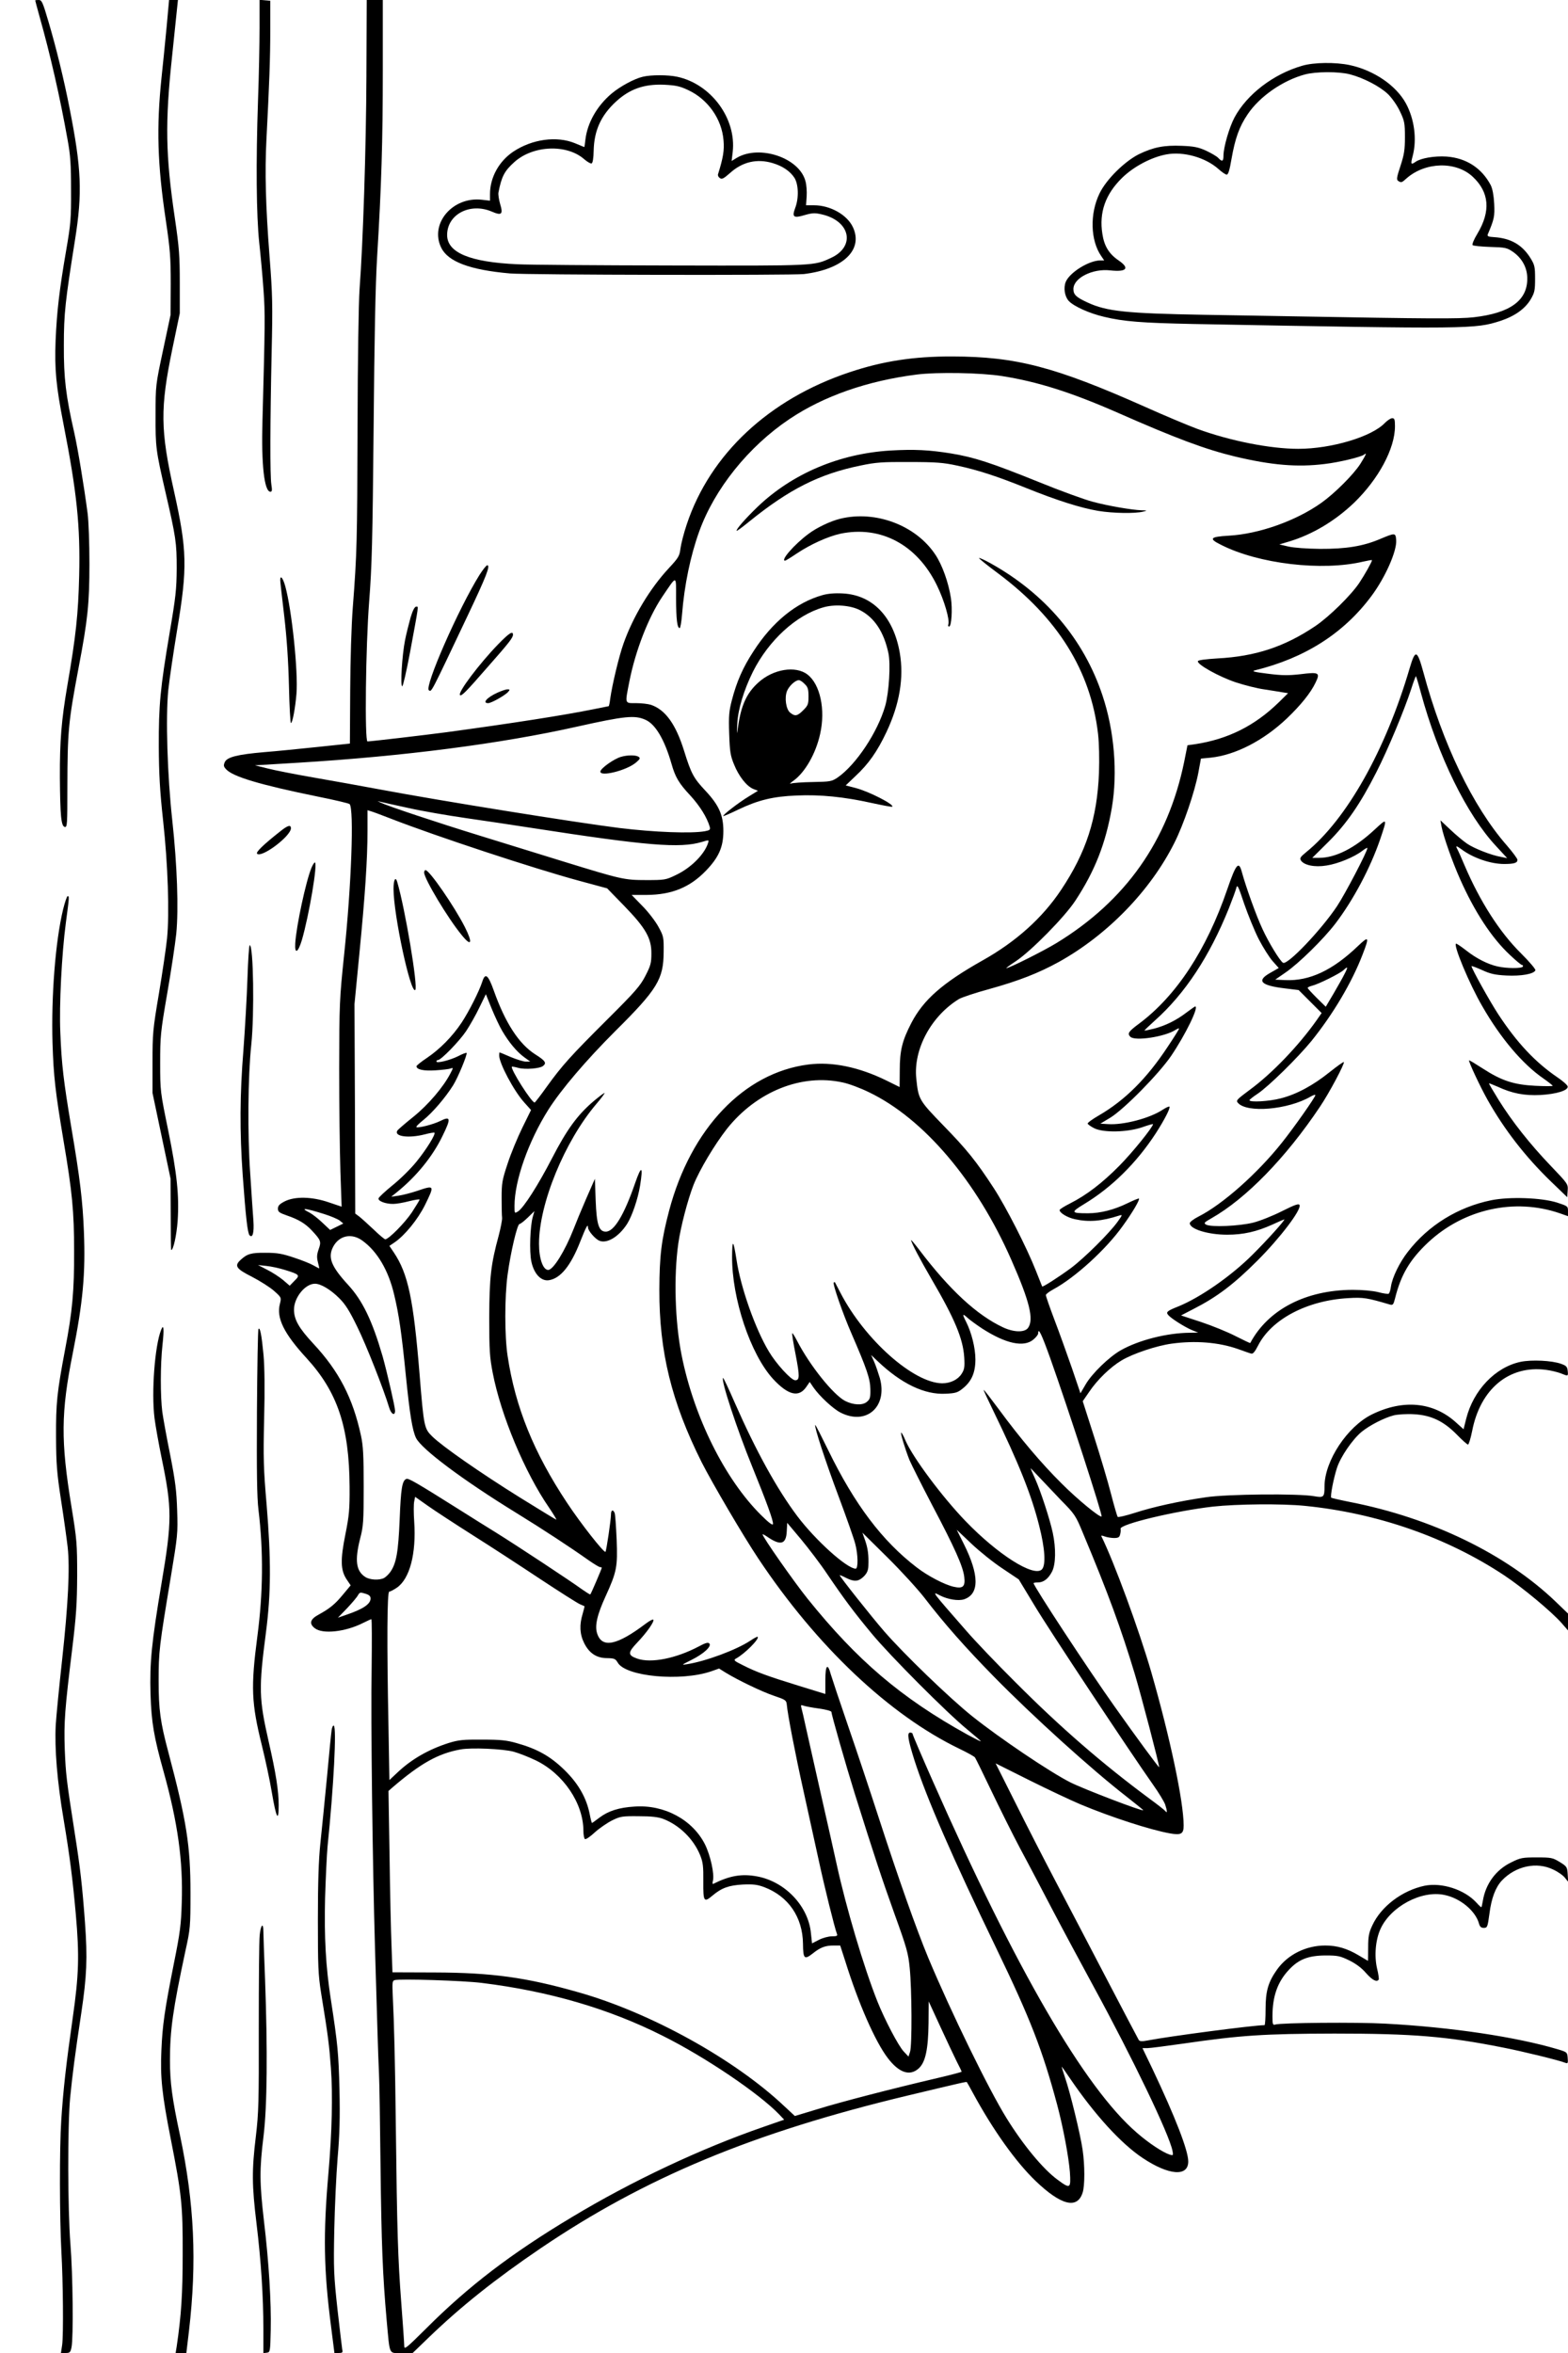
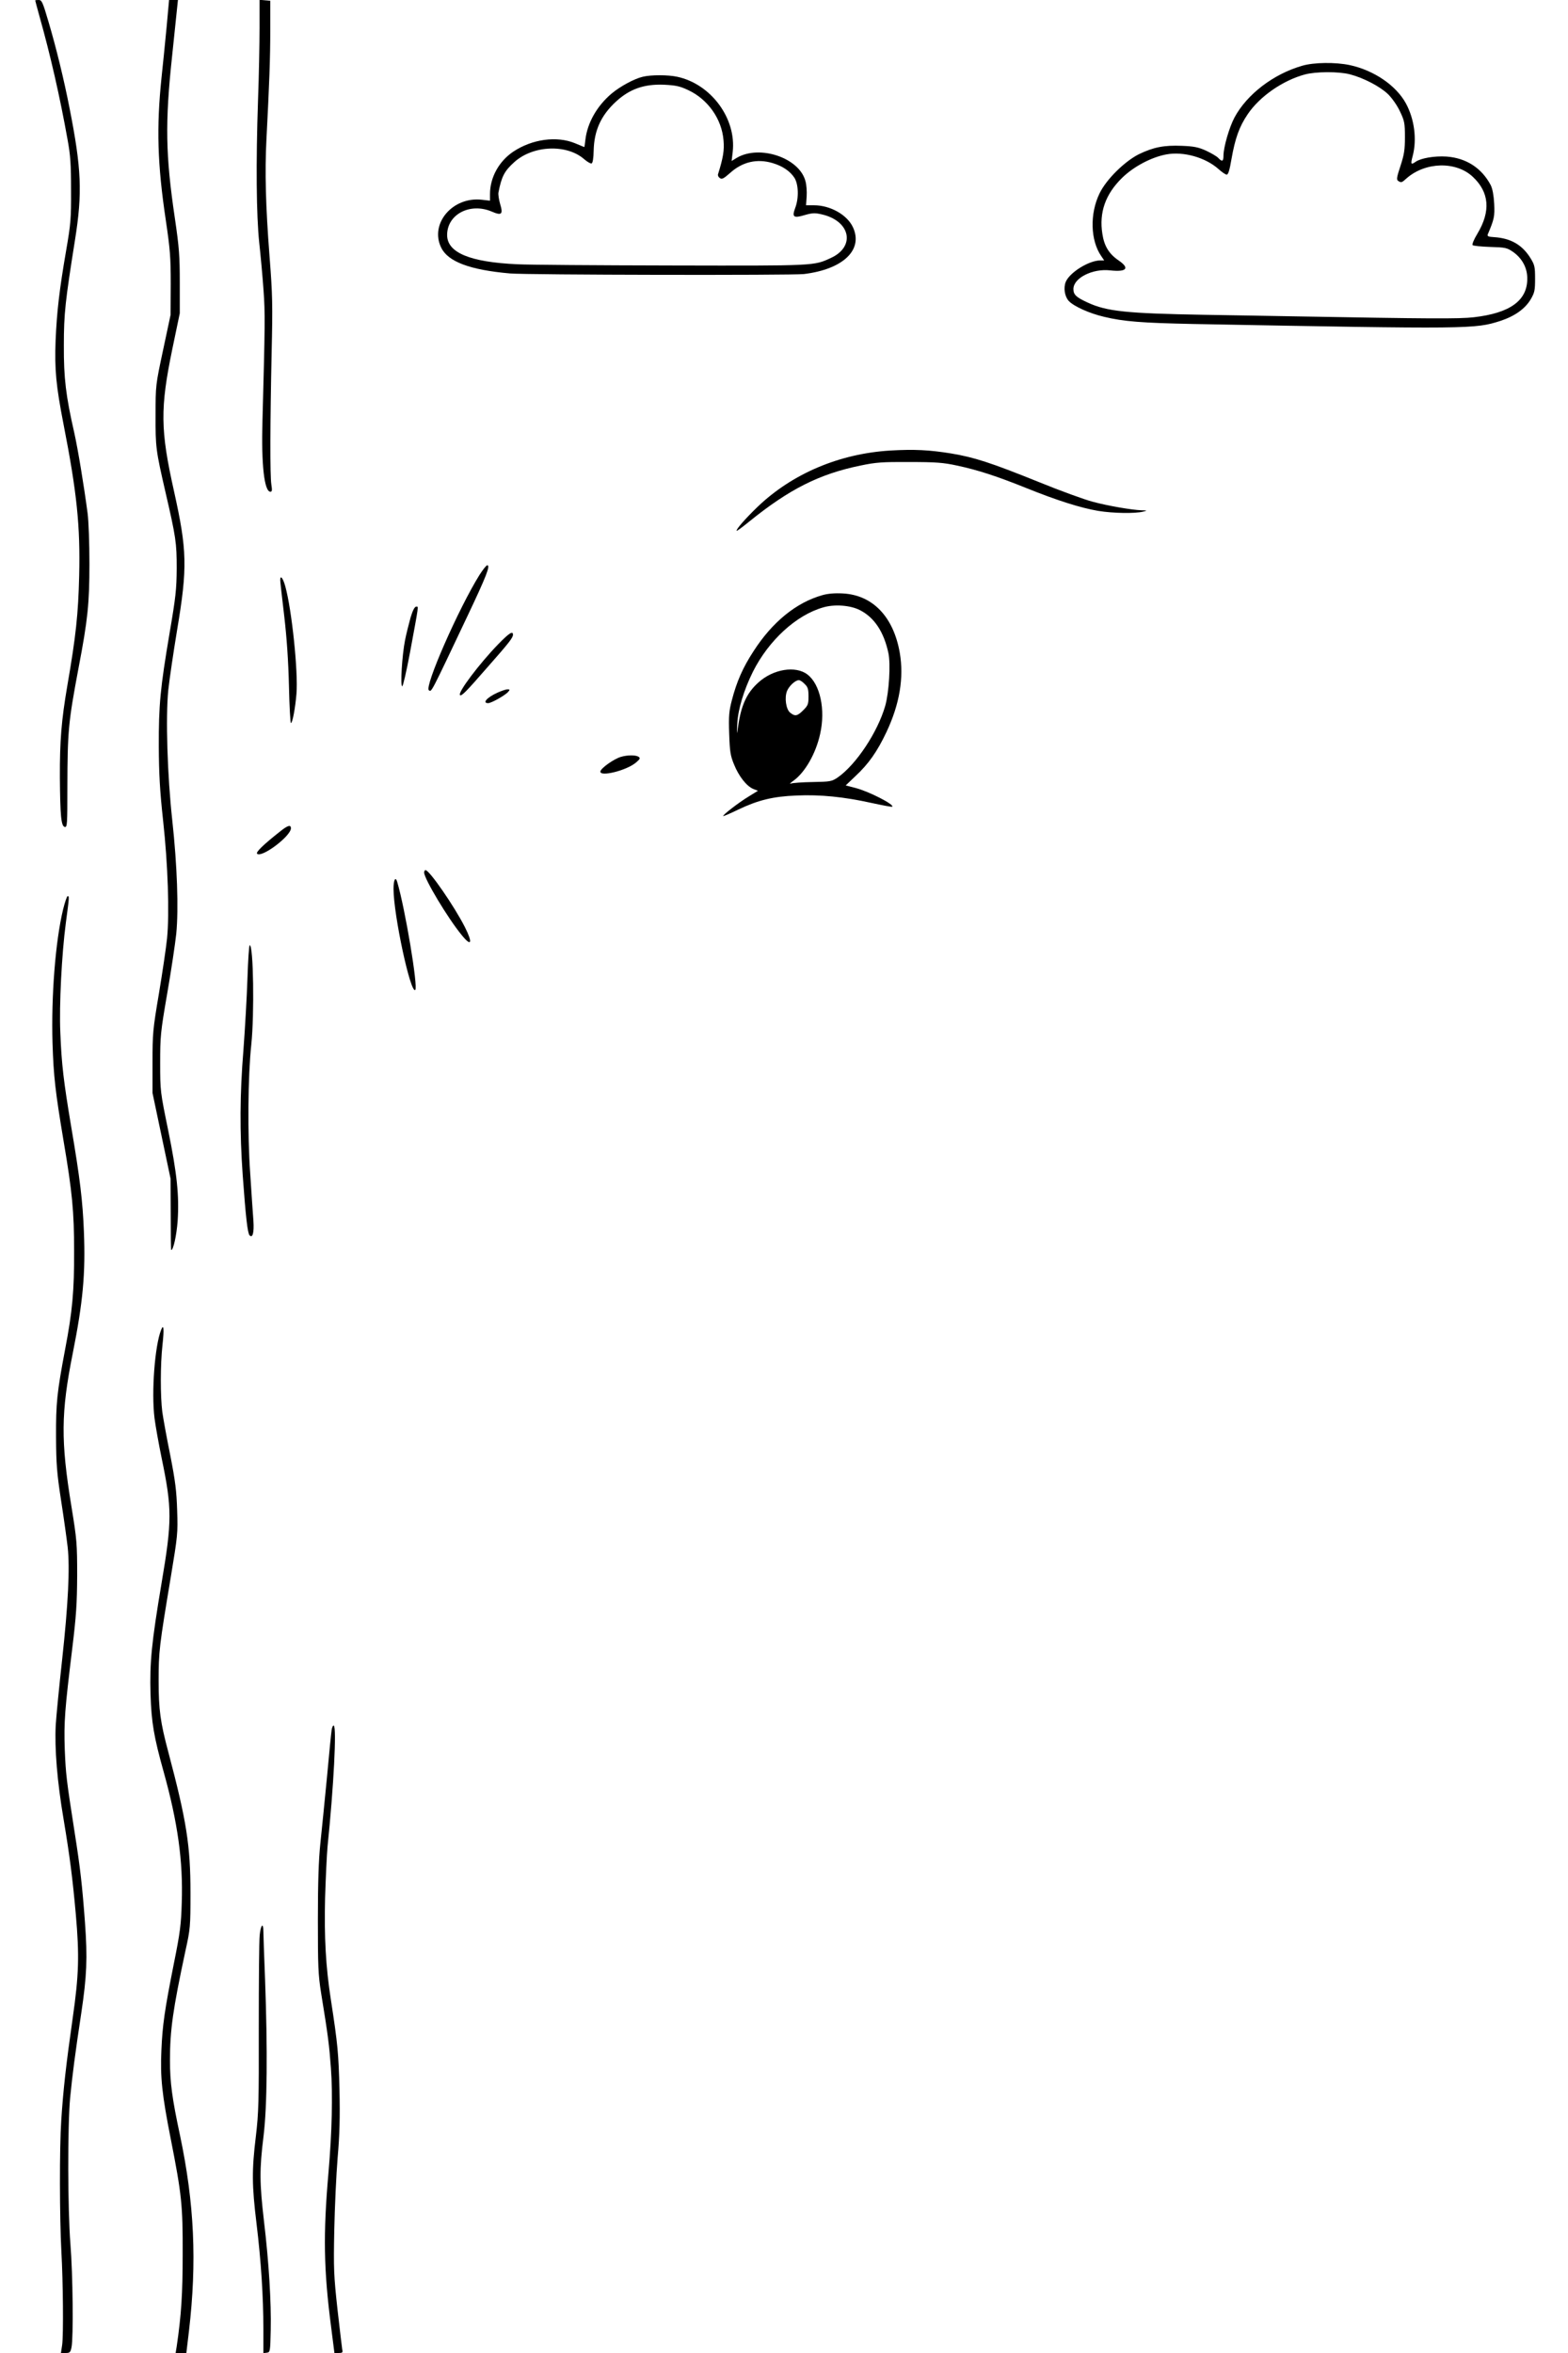
<svg xmlns="http://www.w3.org/2000/svg" version="1.0" width="1024pt" height="1536pt" viewBox="0 0 1024 1536" preserveAspectRatio="xMidYMid meet">
  <g transform="translate(0,1536) scale(0.1,-0.1)" fill="#000000" stroke="none">
    <path d="M230 15357 c0 -2 13 -50 29 -108 69 -244 133 -524 182 -799 19 -103 23 -162 23 -330 1 -188 -2 -221 -32 -395 -44 -255 -61 -399 -69 -590 -7 -187 3 -294 52 -545 87 -445 110 -664 102 -989 -6 -248 -21 -392 -77 -715 -39 -228 -50 -364 -49 -601 2 -248 8 -319 32 -323 16 -3 17 15 17 260 1 366 6 422 73 778 60 313 71 420 71 680 0 129 -5 278 -12 330 -25 188 -63 417 -87 525 -55 241 -69 357 -68 570 0 209 9 287 73 690 49 307 42 465 -36 860 -36 185 -88 397 -137 562 -38 129 -44 143 -64 143 -13 0 -23 -1 -23 -3z" />
    <path d="M1087 15173 c-10 -104 -24 -246 -32 -318 -34 -327 -27 -567 28 -934 28 -190 32 -241 32 -416 l-1 -200 -49 -230 c-49 -230 -49 -230 -49 -425 -1 -210 2 -230 64 -500 69 -298 74 -333 74 -500 -1 -137 -6 -186 -47 -425 -60 -356 -71 -466 -70 -740 1 -177 7 -288 28 -480 32 -291 42 -609 26 -770 -6 -60 -30 -222 -53 -360 -40 -236 -42 -261 -42 -450 l0 -200 59 -280 59 -280 1 -233 c0 -127 1 -232 3 -232 14 0 35 95 42 189 11 165 -4 310 -62 594 -51 249 -52 254 -52 437 0 175 2 200 46 455 26 149 52 324 59 389 16 164 6 447 -26 741 -32 290 -44 671 -26 851 7 66 33 243 58 394 68 406 65 518 -21 905 -89 398 -91 539 -10 930 l48 230 0 200 c0 174 -4 229 -32 420 -61 411 -65 623 -18 1060 13 127 27 260 31 298 l7 67 -29 0 -29 0 -17 -187z" />
    <path d="M1695 15178 c0 -101 -4 -313 -10 -473 -14 -407 -11 -750 8 -930 9 -82 22 -222 28 -310 11 -153 10 -219 -7 -855 -8 -284 12 -460 52 -460 11 0 12 10 6 48 -9 58 -8 401 2 862 7 308 6 376 -14 630 -25 323 -31 549 -20 760 19 369 25 529 25 710 l0 195 -35 3 -35 3 0 -183z" />
-     <path d="M2393 14867 c-2 -473 -22 -1092 -45 -1397 -6 -83 -12 -464 -13 -890 -2 -758 -4 -833 -31 -1185 -9 -115 -16 -345 -17 -544 l-2 -345 -210 -22 c-115 -12 -273 -28 -350 -34 -174 -15 -242 -32 -257 -65 -9 -21 -8 -29 8 -46 43 -49 222 -102 599 -179 110 -22 203 -44 208 -49 30 -30 12 -533 -36 -986 -30 -289 -31 -317 -32 -740 0 -242 4 -544 8 -671 l8 -231 -83 28 c-110 38 -222 40 -288 7 -35 -18 -45 -29 -45 -48 0 -21 9 -27 60 -45 74 -25 120 -53 161 -97 60 -64 63 -73 45 -123 -12 -35 -13 -52 -5 -84 6 -23 10 -41 8 -41 -1 0 -18 9 -36 19 -18 11 -75 34 -127 51 -77 26 -110 32 -186 32 -94 1 -121 -7 -162 -45 -45 -40 -32 -59 73 -112 52 -27 117 -68 144 -92 48 -43 48 -43 38 -84 -24 -92 25 -193 175 -356 201 -220 278 -448 280 -838 1 -149 -3 -188 -27 -309 -34 -169 -32 -235 7 -295 l27 -40 -50 -60 c-52 -63 -86 -91 -159 -131 -56 -30 -64 -59 -25 -89 51 -40 200 -24 316 35 26 13 50 24 53 24 4 0 4 -143 2 -317 -6 -351 6 -1282 22 -1833 6 -195 13 -436 16 -535 3 -99 7 -225 10 -280 3 -55 7 -325 10 -600 6 -514 14 -716 40 -1010 22 -237 12 -215 98 -215 l72 0 110 106 c206 198 429 376 725 577 682 462 1388 756 2400 998 356 85 382 91 384 87 2 -2 20 -34 41 -73 131 -241 279 -448 408 -572 166 -159 272 -186 307 -77 15 45 15 179 0 281 -14 98 -81 374 -115 472 -14 41 -23 72 -21 70 2 -2 26 -35 52 -74 163 -240 335 -428 476 -522 171 -114 298 -124 298 -23 0 72 -84 288 -234 605 l-65 135 32 0 c18 0 124 14 237 30 372 54 524 64 985 65 514 0 733 -18 1100 -91 124 -24 370 -84 408 -100 16 -6 18 -2 15 32 -3 37 -4 38 -63 56 -272 81 -696 145 -1130 168 -180 10 -680 6 -717 -6 -16 -5 -18 2 -18 54 0 130 33 224 107 303 64 69 127 93 238 94 82 0 96 -3 158 -33 44 -22 81 -50 109 -83 40 -45 70 -61 82 -41 2 4 -2 37 -11 72 -19 83 -10 186 22 257 66 147 268 255 418 223 104 -21 204 -105 226 -188 6 -20 14 -27 31 -27 23 0 25 5 37 93 13 102 40 172 81 216 90 95 228 125 337 71 30 -14 64 -38 75 -53 l21 -26 -3 49 c-3 47 -5 51 -52 80 -46 28 -55 30 -150 30 -94 0 -106 -2 -168 -33 -99 -48 -166 -140 -184 -250 -4 -23 -8 -42 -10 -42 -3 0 -17 13 -32 30 -78 85 -226 133 -339 110 -146 -31 -284 -135 -341 -259 -22 -47 -27 -70 -27 -143 0 -49 -1 -88 -1 -88 -1 0 -28 16 -60 35 -75 45 -141 65 -219 65 -126 0 -245 -59 -315 -157 -58 -82 -75 -140 -75 -260 0 -57 -3 -103 -7 -103 -69 0 -625 -73 -764 -100 -36 -7 -51 -6 -57 3 -4 7 -101 190 -214 407 -113 217 -264 505 -335 640 -71 135 -187 361 -257 502 l-129 257 218 -109 c120 -60 271 -131 337 -159 199 -83 454 -166 583 -189 73 -13 90 -4 90 51 0 156 -89 576 -211 1000 -80 277 -245 725 -327 890 -2 4 8 3 23 -3 14 -5 42 -10 60 -10 28 0 36 5 40 23 4 13 5 30 3 37 -7 30 358 117 603 145 155 17 451 20 600 5 472 -47 927 -205 1303 -454 119 -79 308 -236 375 -312 l41 -47 0 55 0 55 -82 79 c-324 310 -809 545 -1341 649 -65 13 -121 26 -123 28 -8 8 15 126 37 194 24 74 102 187 161 236 53 43 148 92 211 108 27 6 84 10 131 7 112 -6 194 -45 281 -134 34 -35 67 -64 72 -64 5 0 17 39 27 88 53 275 241 431 481 400 33 -4 77 -15 98 -23 49 -20 49 -20 45 17 -3 26 -9 33 -43 45 -60 22 -194 28 -265 13 -165 -35 -308 -185 -355 -372 l-17 -68 -51 46 c-147 132 -343 151 -547 51 -161 -79 -309 -303 -310 -468 0 -73 -5 -77 -68 -66 -100 18 -570 14 -707 -7 -173 -25 -345 -63 -465 -102 -57 -18 -107 -30 -111 -26 -3 4 -23 71 -43 149 -20 79 -70 247 -111 375 l-74 231 42 61 c53 79 139 162 211 205 75 45 231 97 329 110 153 21 305 9 431 -35 39 -14 78 -28 87 -30 11 -4 24 11 45 52 87 172 320 295 589 310 99 6 123 2 272 -42 19 -5 23 -1 33 38 39 158 98 256 217 368 234 218 564 291 859 190 l54 -19 0 33 c0 32 -2 33 -72 56 -103 32 -311 39 -429 15 -217 -44 -412 -164 -545 -337 -54 -69 -101 -166 -110 -225 -3 -24 -10 -46 -15 -48 -4 -3 -35 1 -68 10 -36 9 -102 15 -167 15 -306 -1 -552 -128 -669 -347 -1 -2 -44 19 -96 45 -52 27 -153 68 -225 92 l-131 43 83 43 c151 77 261 160 415 314 149 149 288 332 276 363 -4 12 -28 4 -114 -39 -59 -30 -144 -64 -188 -75 -91 -23 -278 -31 -309 -13 -16 10 -12 14 35 41 226 128 486 395 709 728 59 87 164 284 156 292 -2 3 -44 -27 -93 -66 -107 -86 -216 -145 -319 -171 -76 -20 -204 -27 -204 -12 0 4 24 23 53 42 72 48 264 237 352 345 141 175 264 382 334 565 45 116 41 123 -31 54 -166 -159 -317 -229 -474 -222 l-66 3 68 47 c85 58 247 217 325 319 118 155 228 363 292 549 48 142 48 142 -35 65 -130 -121 -255 -185 -364 -185 l-44 0 104 103 c120 119 210 250 315 457 75 147 182 404 227 542 15 48 30 86 31 84 2 -2 17 -50 32 -107 112 -414 300 -798 492 -1003 l72 -78 -39 8 c-65 11 -176 55 -222 86 -24 16 -73 57 -109 91 l-66 62 7 -40 c12 -64 71 -231 121 -343 94 -212 206 -384 325 -495 39 -37 75 -67 81 -67 5 0 7 -4 4 -10 -8 -13 -107 -12 -164 1 -64 14 -139 52 -205 104 -32 25 -62 45 -66 45 -24 0 86 -264 170 -408 119 -208 263 -378 398 -471 34 -24 62 -46 62 -49 0 -3 -51 -3 -112 0 -141 7 -221 33 -343 112 -48 31 -89 56 -91 54 -5 -6 72 -171 121 -258 110 -195 247 -371 411 -530 l109 -105 3 43 c3 42 2 44 -110 161 -137 143 -253 290 -341 431 -36 58 -64 106 -63 108 2 1 27 -9 57 -22 95 -44 174 -59 279 -54 105 6 183 30 178 56 -2 9 -32 36 -68 60 -145 99 -264 226 -386 412 -56 86 -174 298 -174 313 0 3 30 -8 68 -25 54 -25 84 -32 159 -36 97 -5 181 10 190 34 3 7 -39 56 -94 111 -139 137 -268 339 -368 573 -20 47 -40 93 -45 102 -16 29 -12 30 23 5 75 -57 191 -97 280 -97 65 0 87 7 87 27 0 8 -32 51 -71 96 -221 253 -418 663 -543 1127 -41 150 -53 153 -90 28 -157 -535 -411 -986 -676 -1201 -38 -31 -43 -39 -34 -54 20 -31 90 -46 167 -33 74 11 181 55 234 96 18 14 33 22 33 18 0 -22 -146 -301 -198 -379 -103 -155 -324 -387 -353 -370 -21 13 -94 133 -134 220 -41 87 -109 277 -135 373 -20 75 -38 53 -95 -113 -136 -397 -333 -696 -577 -878 -69 -51 -77 -64 -56 -85 30 -30 226 0 295 45 13 8 23 12 23 8 0 -4 -33 -57 -74 -118 -137 -208 -279 -349 -449 -448 -42 -24 -75 -48 -74 -54 2 -5 21 -19 43 -30 60 -30 214 -27 312 6 39 14 72 23 72 21 0 -19 -134 -185 -220 -272 -112 -113 -212 -190 -322 -246 -38 -19 -68 -38 -68 -43 0 -19 52 -50 101 -60 91 -20 174 -13 288 24 23 7 22 5 -10 -40 -53 -74 -215 -235 -304 -302 -80 -59 -186 -127 -189 -121 -1 2 -19 48 -41 103 -59 150 -195 416 -275 539 -114 175 -175 251 -331 411 -158 163 -161 169 -175 304 -20 190 96 407 278 519 18 11 108 41 200 66 191 53 321 104 452 176 319 177 600 467 756 779 60 119 132 331 156 457 l17 92 63 6 c162 17 345 111 498 256 90 86 155 166 187 233 32 66 24 71 -97 56 -81 -9 -120 -9 -214 3 -89 11 -108 16 -85 22 327 80 581 242 762 486 90 121 166 293 161 364 -4 49 -6 49 -106 7 -111 -47 -223 -65 -392 -64 -86 1 -169 7 -205 15 l-60 14 60 18 c153 45 304 135 429 255 159 154 266 353 266 498 0 45 -3 53 -18 53 -10 0 -31 -14 -48 -31 -85 -90 -349 -169 -566 -169 -182 0 -445 52 -658 130 -62 23 -217 88 -344 145 -587 261 -841 327 -1256 328 -251 1 -454 -30 -672 -103 -525 -175 -910 -534 -1063 -993 -19 -56 -37 -127 -41 -157 -6 -50 -13 -61 -76 -129 -123 -132 -234 -317 -296 -492 -30 -84 -74 -269 -87 -361 -3 -27 -8 -48 -10 -48 -1 0 -46 -9 -100 -20 -187 -38 -525 -91 -960 -150 -144 -19 -494 -60 -515 -60 -19 0 -12 619 11 915 18 230 22 397 29 1130 5 587 12 943 23 1120 28 460 37 750 37 1218 l0 457 -52 0 -53 0 -2 -493z m4151 -1962 c230 -36 451 -106 748 -236 390 -172 582 -243 773 -289 239 -57 408 -71 585 -49 96 11 239 46 258 61 21 18 13 -1 -24 -60 -45 -70 -166 -191 -254 -254 -166 -118 -408 -204 -607 -215 -121 -7 -131 -19 -50 -59 245 -125 661 -174 930 -110 31 7 57 12 57 9 0 -10 -47 -94 -83 -148 -55 -82 -196 -220 -287 -282 -201 -135 -391 -198 -639 -211 -79 -5 -126 -11 -128 -18 -7 -21 139 -102 247 -138 58 -19 141 -40 185 -46 44 -7 97 -15 119 -19 l38 -6 -61 -60 c-157 -153 -331 -240 -546 -273 l-50 -7 -22 -110 c-106 -514 -382 -906 -835 -1182 -84 -51 -307 -163 -326 -163 -4 0 25 21 63 46 99 66 319 289 388 395 127 193 198 373 238 606 39 230 16 503 -61 733 -122 368 -376 666 -733 864 -38 21 -71 36 -73 33 -3 -2 53 -47 123 -99 390 -291 606 -636 654 -1049 7 -64 9 -161 6 -254 -12 -298 -83 -518 -248 -765 -122 -183 -295 -338 -513 -460 -261 -147 -385 -256 -464 -407 -60 -116 -76 -180 -76 -309 l-1 -110 -85 42 c-181 89 -357 125 -512 105 -419 -54 -766 -418 -908 -953 -51 -194 -63 -293 -64 -518 -1 -404 79 -731 276 -1125 68 -134 272 -482 371 -630 382 -573 855 -1020 1313 -1241 50 -24 95 -49 101 -56 5 -7 53 -105 107 -218 54 -113 139 -284 190 -380 52 -96 146 -276 211 -400 65 -124 186 -349 268 -500 255 -468 492 -961 514 -1070 6 -30 5 -32 -18 -25 -44 14 -136 74 -215 143 -341 294 -788 1064 -1330 2290 -74 167 -134 307 -134 313 0 5 -7 9 -16 9 -22 0 -14 -47 27 -178 79 -247 247 -633 534 -1227 224 -463 304 -670 399 -1025 40 -150 75 -340 83 -439 7 -109 3 -112 -83 -48 -92 68 -221 223 -330 399 -117 188 -363 692 -512 1048 -78 188 -194 516 -322 910 -56 173 -147 446 -202 605 -55 160 -105 310 -112 334 -21 78 -36 63 -36 -37 l0 -90 -172 53 c-201 62 -279 90 -367 135 -57 28 -62 33 -45 43 56 30 155 129 142 142 -2 3 -24 -9 -48 -25 -90 -60 -292 -135 -415 -154 -37 -6 -34 -4 30 28 81 40 135 90 117 108 -8 8 -25 4 -69 -20 -148 -78 -311 -111 -402 -79 -62 22 -62 39 0 104 63 66 115 140 105 150 -3 4 -25 -8 -49 -26 -188 -142 -285 -162 -317 -65 -17 50 -1 122 55 244 73 160 79 192 72 371 -4 86 -9 163 -13 172 -10 26 -24 20 -24 -9 0 -35 -30 -238 -36 -244 -9 -9 -161 184 -251 320 -217 327 -338 625 -388 958 -20 129 -20 387 0 532 20 147 63 330 78 330 6 0 30 19 54 42 l43 42 -10 -35 c-18 -60 -24 -229 -10 -294 17 -81 64 -130 115 -122 76 12 143 95 205 254 38 96 50 118 50 90 0 -21 48 -77 76 -87 50 -19 126 28 179 110 33 52 71 164 85 250 21 131 9 136 -33 15 -72 -208 -137 -315 -191 -315 -45 0 -60 46 -66 205 l-5 140 -57 -130 c-31 -71 -68 -161 -83 -200 -55 -140 -132 -265 -165 -265 -34 0 -60 74 -60 171 0 261 167 668 374 912 32 37 56 70 54 72 -2 2 -34 -22 -71 -53 -105 -89 -175 -185 -271 -371 -92 -178 -186 -325 -223 -349 -23 -14 -23 -14 -23 36 0 164 90 420 221 628 84 132 244 320 438 514 274 272 314 338 315 515 1 96 0 103 -34 165 -19 35 -66 97 -105 136 l-70 72 97 0 c165 1 283 49 388 158 84 87 114 155 114 259 0 104 -29 169 -117 263 -78 83 -93 111 -140 262 -54 173 -122 267 -216 299 -19 6 -63 11 -97 11 -76 0 -73 -8 -44 141 40 202 124 418 214 552 99 146 91 147 91 -11 1 -136 7 -192 24 -192 4 0 11 39 15 88 15 192 55 384 112 542 100 278 321 554 589 734 223 150 509 250 832 291 133 17 417 12 557 -10z m-2328 -2244 c65 -29 124 -130 169 -286 25 -89 49 -129 125 -210 61 -67 107 -141 125 -202 5 -19 1 -23 -31 -29 -88 -16 -330 -7 -559 21 -287 36 -1172 178 -1555 250 -129 24 -329 60 -445 80 -115 20 -248 46 -295 58 l-85 21 281 17 c690 42 1325 124 1824 236 310 69 376 76 446 44z m-1551 -575 c88 -20 257 -49 375 -66 118 -17 314 -46 435 -65 750 -116 966 -134 1109 -91 46 14 47 14 40 -7 -23 -74 -113 -164 -212 -210 -64 -31 -72 -32 -192 -32 -144 0 -163 5 -540 121 -135 42 -382 118 -550 170 -279 86 -595 191 -645 215 l-20 9 20 -4 c11 -3 92 -21 180 -40z m-110 -71 c293 -114 933 -325 1225 -404 l185 -50 110 -113 c142 -146 180 -213 179 -313 0 -61 -5 -79 -39 -145 -33 -65 -66 -103 -249 -285 -241 -240 -295 -300 -396 -440 -39 -55 -75 -101 -78 -102 -18 -5 -161 221 -149 234 2 1 21 -2 42 -8 44 -12 141 -5 162 13 24 19 14 34 -51 75 -107 68 -196 205 -271 416 -37 104 -56 119 -75 60 -21 -65 -87 -195 -135 -268 -61 -92 -144 -175 -227 -231 -38 -25 -68 -50 -68 -54 0 -22 46 -32 124 -27 45 3 89 8 99 12 18 7 18 5 -2 -33 -45 -87 -143 -203 -241 -282 -55 -44 -102 -85 -105 -90 -24 -39 74 -52 179 -25 33 9 61 13 63 11 10 -9 -52 -109 -117 -189 -36 -45 -106 -114 -156 -154 -49 -40 -90 -78 -92 -86 -4 -18 48 -37 97 -36 20 0 66 8 104 18 37 9 67 14 67 10 0 -4 -23 -41 -50 -83 -47 -70 -152 -176 -174 -176 -5 0 -39 28 -75 63 -36 34 -78 72 -93 84 l-28 21 -2 683 -3 684 32 330 c37 379 53 613 53 803 l0 133 23 -7 c12 -3 72 -26 132 -49z m5665 -785 c28 -54 69 -119 91 -144 l40 -45 -56 -32 c-91 -51 -63 -82 96 -101 l90 -11 75 -75 75 -75 -32 -46 c-117 -166 -291 -348 -437 -455 -86 -64 -92 -70 -77 -86 60 -67 326 -44 473 41 17 10 32 15 32 10 0 -13 -139 -211 -219 -311 -160 -201 -387 -402 -543 -481 -32 -16 -58 -36 -58 -44 0 -38 119 -75 244 -75 106 0 193 20 295 66 41 19 76 34 78 34 10 0 -110 -134 -208 -231 -139 -139 -340 -278 -481 -336 -76 -30 -85 -38 -69 -57 19 -23 110 -80 156 -99 l40 -16 -55 -1 c-149 -1 -333 -48 -450 -114 -75 -42 -189 -152 -230 -223 l-34 -58 -56 165 c-32 91 -82 232 -114 315 -31 82 -56 154 -56 161 0 6 22 23 50 38 142 77 344 261 452 413 64 88 113 172 106 179 -3 2 -37 -12 -76 -31 -86 -42 -175 -65 -257 -65 -112 0 -114 6 -25 60 179 108 341 267 468 462 56 87 97 166 89 174 -3 3 -22 -6 -44 -20 -84 -56 -257 -101 -357 -94 l-50 3 65 39 c90 55 318 287 397 403 94 139 184 323 157 323 -2 0 -28 -18 -57 -40 -67 -51 -136 -85 -212 -105 -33 -8 -61 -14 -62 -12 -1 1 30 31 69 66 196 175 356 418 482 731 23 58 45 118 49 134 6 25 13 12 51 -103 25 -72 67 -176 95 -231z m560 -229 c-11 -23 -44 -80 -71 -127 l-51 -86 -59 58 c-32 32 -59 61 -59 65 0 4 12 10 28 14 42 10 185 81 207 103 28 27 30 20 5 -27z m-5500 -371 c44 -75 95 -136 143 -171 l40 -29 -29 0 c-16 0 -60 14 -99 30 -38 17 -71 30 -72 30 -2 0 -3 -9 -3 -20 0 -51 96 -232 164 -307 l44 -49 -57 -116 c-31 -63 -75 -169 -96 -234 -36 -108 -39 -128 -39 -224 0 -58 1 -116 3 -130 1 -14 -9 -65 -22 -115 -51 -187 -61 -273 -62 -535 0 -215 3 -260 23 -363 53 -275 209 -649 368 -879 29 -43 50 -78 47 -78 -3 0 -111 66 -240 146 -255 159 -504 332 -570 397 -53 52 -55 62 -83 407 -40 491 -75 655 -168 794 l-29 43 34 23 c67 46 151 149 198 243 64 131 64 132 -51 93 -39 -13 -93 -27 -120 -31 l-49 -7 35 28 c129 104 235 234 300 369 57 116 54 132 -18 96 -41 -20 -135 -45 -152 -39 -6 2 15 23 45 47 59 47 143 145 194 226 32 51 95 204 88 212 -3 2 -28 -7 -56 -22 -55 -27 -141 -48 -141 -34 0 5 4 9 10 9 20 0 139 122 184 189 25 38 65 108 87 155 l42 86 37 -92 c21 -51 52 -118 70 -148z m2223 -336 c40 -8 117 -37 172 -64 358 -172 704 -580 930 -1095 119 -270 148 -388 109 -443 -22 -31 -92 -30 -163 3 -171 80 -349 244 -549 508 -29 38 -52 65 -52 62 0 -15 60 -129 133 -254 152 -260 206 -389 214 -511 4 -64 1 -80 -17 -108 -24 -38 -73 -62 -127 -62 -187 2 -505 284 -664 590 -19 36 -35 67 -36 69 -2 2 -5 2 -8 -1 -9 -8 60 -206 117 -336 98 -226 121 -292 122 -360 1 -56 -2 -66 -24 -84 -28 -23 -88 -20 -141 7 -78 41 -231 232 -314 393 -15 29 -29 51 -31 49 -3 -2 7 -65 22 -140 27 -141 27 -167 -3 -167 -26 0 -124 107 -172 188 -89 148 -184 418 -211 598 -21 132 -28 138 -29 23 -2 -275 120 -639 267 -800 99 -107 169 -124 218 -52 l22 32 25 -37 c40 -57 127 -138 176 -163 168 -86 309 37 257 225 -10 33 -26 81 -37 106 l-20 45 43 -41 c155 -147 306 -219 443 -212 64 3 79 7 112 34 58 46 83 104 83 190 0 74 -25 175 -61 246 -26 51 -24 56 9 26 15 -14 59 -46 97 -71 154 -99 272 -124 334 -71 17 14 31 32 31 40 0 42 22 -4 79 -163 117 -329 343 -1024 335 -1032 -9 -10 -153 107 -260 214 -134 133 -271 295 -413 488 -52 70 -95 126 -97 124 -2 -1 27 -63 63 -137 166 -342 248 -546 299 -748 39 -152 45 -259 18 -287 -53 -52 -288 97 -499 316 -152 158 -341 411 -391 524 -13 32 -27 56 -29 53 -5 -5 25 -104 54 -178 13 -30 79 -162 148 -294 148 -280 202 -401 210 -469 8 -64 -8 -79 -69 -65 -59 13 -170 71 -241 126 -226 173 -406 412 -578 765 -45 92 -83 167 -85 165 -8 -9 65 -233 152 -465 52 -139 101 -278 109 -310 19 -71 20 -163 3 -163 -58 1 -263 186 -382 344 -132 176 -269 424 -407 738 -40 92 -75 166 -77 163 -15 -14 91 -335 190 -578 93 -229 140 -357 136 -376 -2 -10 -28 9 -78 59 -237 235 -439 642 -519 1045 -43 217 -52 514 -21 730 16 111 62 285 99 380 40 100 137 262 218 366 194 244 488 362 756 303z m-3383 -860 c41 -13 86 -32 99 -42 l23 -19 -43 -21 -43 -21 -51 48 c-28 27 -66 56 -83 65 -67 34 -32 31 98 -10z m247 -173 c97 -70 170 -194 207 -352 31 -128 49 -253 76 -524 26 -258 43 -363 67 -412 35 -72 305 -274 653 -488 177 -109 351 -223 471 -308 37 -26 72 -47 78 -47 6 0 11 -2 11 -4 0 -6 -70 -170 -75 -174 -2 -2 -27 14 -57 35 -70 51 -412 277 -558 368 -63 39 -169 105 -235 147 -289 182 -337 209 -351 204 -28 -11 -36 -62 -44 -266 -9 -214 -22 -287 -62 -343 -11 -15 -29 -32 -40 -38 -31 -16 -93 -13 -123 7 -60 39 -69 108 -33 251 21 79 23 112 23 338 0 204 -3 266 -18 335 -53 244 -143 419 -311 599 -94 101 -126 157 -126 222 0 79 73 169 137 169 38 0 102 -38 159 -95 40 -40 67 -83 117 -186 59 -119 174 -412 208 -526 13 -45 39 -59 39 -22 0 25 -53 254 -81 354 -68 234 -131 365 -226 468 -110 120 -133 178 -98 247 39 75 121 93 192 41z m-506 -191 c97 -30 100 -34 62 -71 l-31 -32 -43 37 c-24 20 -70 50 -104 67 l-60 31 56 -6 c31 -3 85 -15 120 -26z m5067 -1502 c91 -92 97 -101 144 -215 164 -391 250 -626 339 -921 41 -137 159 -587 159 -608 0 -7 -152 199 -291 396 -170 239 -529 786 -529 805 0 3 12 5 28 5 37 0 68 24 92 70 25 48 27 152 5 255 -19 88 -78 270 -116 354 -16 35 -29 65 -29 67 0 1 23 -23 52 -54 29 -31 95 -100 146 -154z m-3843 -228 c116 -73 314 -202 442 -287 127 -84 244 -158 260 -165 15 -7 29 -12 30 -13 1 -1 -4 -23 -12 -50 -22 -72 -19 -133 10 -191 33 -66 81 -98 150 -98 47 -1 54 -4 69 -29 52 -92 413 -125 611 -57 l51 18 40 -25 c79 -49 241 -127 319 -153 74 -25 80 -29 83 -56 6 -67 56 -326 108 -559 30 -137 75 -342 100 -455 39 -181 104 -443 120 -485 5 -12 -2 -15 -33 -15 -22 0 -60 -10 -85 -23 l-45 -23 -7 65 c-16 177 -168 338 -351 372 -101 19 -180 5 -288 -49 -4 -2 -5 8 -1 22 10 43 -16 163 -52 236 -81 161 -266 261 -460 247 -102 -6 -172 -29 -229 -72 -25 -19 -47 -35 -49 -35 -2 0 -9 26 -15 58 -21 105 -73 198 -164 287 -92 90 -177 138 -312 176 -66 19 -106 23 -225 23 -125 1 -155 -2 -220 -22 -131 -42 -242 -105 -336 -194 l-51 -48 -6 347 c-11 556 -9 883 5 883 7 0 29 12 50 26 84 58 127 222 113 431 -4 56 -4 115 0 132 l6 30 82 -58 c45 -32 177 -118 292 -191z m2317 -255 c112 -165 174 -248 291 -389 118 -143 493 -519 624 -626 50 -41 90 -76 89 -77 -2 -2 -41 18 -87 43 -434 240 -721 485 -1046 889 -89 111 -293 402 -293 419 0 3 17 -6 37 -20 82 -55 117 -44 121 39 l3 56 90 -107 c49 -59 127 -161 171 -227z m1145 36 l106 -71 101 -167 c94 -158 628 -963 776 -1173 37 -52 72 -110 79 -129 13 -39 15 -62 3 -45 -4 6 -52 44 -107 84 -305 226 -578 462 -875 760 -119 118 -263 269 -320 335 -230 263 -227 259 -171 230 51 -26 120 -37 157 -25 101 34 100 159 -3 364 l-45 90 96 -91 c54 -51 145 -124 203 -162z m-510 -191 c129 -168 265 -322 453 -514 252 -257 635 -604 867 -784 61 -48 111 -88 109 -89 -7 -8 -391 139 -476 182 -133 67 -462 289 -640 431 -149 119 -446 406 -574 553 -86 99 -296 364 -292 368 1 2 20 -6 41 -17 54 -27 81 -25 116 9 21 21 29 40 30 68 3 70 -3 115 -21 167 l-18 51 162 -160 c89 -88 198 -207 243 -265z m-3617 -5 c0 -36 -49 -69 -158 -106 l-55 -19 60 62 c33 35 65 73 71 85 11 19 15 20 47 10 26 -8 35 -16 35 -32z m2928 -718 c49 -7 82 -16 82 -23 0 -18 95 -349 151 -529 132 -420 178 -558 260 -787 80 -221 91 -259 100 -355 14 -138 16 -509 2 -548 l-10 -30 -31 33 c-35 37 -124 207 -172 327 -89 224 -204 611 -266 895 -15 69 -60 269 -100 445 -40 176 -84 374 -99 440 -14 66 -29 129 -32 139 -4 15 -2 18 13 12 11 -4 56 -13 102 -19z m-1993 -282 c33 -9 97 -34 143 -56 181 -87 312 -281 312 -461 0 -26 5 -50 10 -53 6 -4 35 16 65 44 30 27 81 62 113 78 53 26 66 28 172 27 83 0 127 -5 160 -17 107 -41 200 -132 243 -239 18 -45 21 -72 20 -170 -1 -132 4 -139 59 -93 60 51 108 68 198 73 69 3 95 0 141 -17 158 -60 251 -196 253 -370 1 -99 9 -106 65 -62 49 39 81 51 135 51 l43 0 33 -102 c86 -276 196 -526 278 -633 73 -96 144 -120 202 -67 44 40 62 125 64 297 l1 140 76 -165 c42 -91 90 -193 107 -227 18 -34 32 -64 32 -67 0 -2 -71 -21 -157 -41 -299 -70 -628 -155 -780 -202 l-152 -46 -70 65 c-323 305 -872 609 -1341 742 -343 98 -569 129 -941 130 l-276 1 -6 170 c-4 94 -10 360 -13 592 l-7 422 24 21 c185 159 301 224 447 250 68 13 277 4 347 -15z m-210 -1509 c439 -54 831 -168 1182 -345 279 -139 630 -377 761 -513 l33 -35 -138 -48 c-405 -140 -858 -353 -1248 -588 -399 -239 -676 -451 -952 -727 -131 -130 -143 -140 -143 -114 0 16 -9 146 -20 289 -21 278 -27 459 -35 1145 -5 432 -11 667 -20 852 -4 86 -3 97 12 102 34 10 448 -3 568 -18z" />
    <path d="M5815 12419 c-332 -20 -640 -150 -867 -367 -79 -76 -144 -150 -137 -157 2 -2 40 26 84 62 260 210 456 309 725 364 100 21 141 24 320 23 172 0 222 -4 309 -23 137 -29 262 -70 451 -146 206 -83 359 -131 472 -150 97 -16 241 -18 293 -5 29 7 29 8 -10 9 -63 2 -221 29 -320 56 -50 13 -208 70 -350 128 -317 128 -424 162 -574 187 -143 23 -240 28 -396 19z" />
-     <path d="M5488 11974 c-63 -15 -154 -58 -208 -99 -93 -69 -185 -175 -153 -175 4 0 38 21 75 46 91 61 205 112 286 130 264 55 502 -72 631 -338 48 -98 85 -226 74 -255 -3 -7 -1 -13 5 -13 16 0 23 113 12 186 -16 103 -57 217 -102 284 -127 191 -390 290 -620 234z" />
    <path d="M5371 11475 c-171 -48 -327 -175 -450 -366 -70 -107 -110 -199 -141 -318 -19 -72 -22 -104 -18 -220 4 -119 8 -144 32 -202 31 -77 82 -141 125 -159 l31 -12 -60 -37 c-65 -39 -172 -122 -167 -128 3 -2 46 17 98 42 130 62 227 86 381 92 155 7 311 -9 487 -48 74 -16 136 -28 138 -25 14 14 -151 99 -239 122 l-65 17 64 61 c85 79 142 160 202 287 86 182 115 355 87 518 -41 235 -177 377 -372 387 -52 3 -98 -1 -133 -11z m245 -98 c94 -48 156 -141 186 -281 15 -72 4 -255 -21 -344 -50 -173 -190 -383 -310 -467 -39 -26 -47 -28 -163 -30 -68 -1 -132 -6 -143 -10 -11 -4 -4 4 16 18 76 54 147 178 175 306 36 159 0 325 -83 388 -77 59 -223 36 -320 -52 -76 -68 -113 -148 -133 -289 -9 -58 -9 -57 -5 22 5 93 43 218 102 337 103 205 283 370 459 420 74 22 178 14 240 -18z m-361 -482 c21 -20 25 -34 25 -81 0 -50 -3 -59 -34 -90 -39 -39 -54 -42 -86 -16 -27 22 -38 98 -20 142 14 33 54 70 77 70 8 0 25 -11 38 -25z" />
    <path d="M4054 10419 c-44 -13 -128 -72 -133 -94 -7 -39 171 5 232 57 27 23 30 29 17 38 -18 12 -73 12 -116 -1z" />
    <path d="M2770 9664 c0 -40 155 -299 246 -409 63 -78 73 -52 20 53 -69 136 -232 372 -257 372 -5 0 -9 -7 -9 -16z" />
    <path d="M2570 9558 c0 -171 112 -690 142 -660 19 19 -66 530 -118 705 -11 38 -24 14 -24 -45z" />
    <path d="M8505 14931 c-189 -54 -362 -187 -443 -338 -35 -66 -72 -195 -72 -250 0 -37 -9 -41 -34 -14 -9 10 -45 31 -79 47 -50 23 -80 29 -158 32 -117 5 -187 -9 -282 -55 -93 -47 -212 -164 -256 -255 -65 -133 -60 -308 11 -410 l19 -28 -25 0 c-74 0 -200 -78 -226 -140 -16 -39 -7 -96 20 -125 33 -35 135 -81 230 -103 128 -31 245 -40 585 -47 1813 -34 1836 -33 2003 20 94 31 162 79 199 142 25 43 28 58 28 134 0 78 -3 90 -30 134 -54 87 -129 130 -238 137 -37 2 -46 6 -41 18 42 99 46 117 42 200 -3 55 -11 97 -22 120 -59 113 -161 179 -290 188 -77 5 -166 -10 -201 -34 -31 -22 -34 -17 -19 39 28 107 11 239 -44 341 -64 118 -209 217 -367 251 -94 20 -235 18 -310 -4z m310 -56 c89 -23 197 -79 250 -130 27 -27 60 -74 78 -113 29 -61 32 -75 32 -167 0 -84 -5 -114 -29 -188 -25 -75 -27 -90 -15 -98 20 -13 23 -12 55 17 122 107 321 113 431 11 109 -101 120 -225 31 -373 -22 -36 -36 -70 -31 -74 4 -5 56 -10 115 -12 100 -3 109 -5 150 -33 59 -42 93 -105 92 -175 0 -143 -114 -224 -349 -251 -96 -11 -286 -10 -1175 6 -151 3 -414 7 -585 10 -508 9 -637 22 -762 80 -74 34 -93 51 -93 88 0 72 124 135 240 122 108 -12 130 14 55 65 -63 43 -94 94 -106 174 -22 139 20 258 128 364 75 74 192 136 290 154 112 21 256 -20 341 -96 22 -20 46 -36 53 -36 10 0 19 29 31 100 24 137 51 213 106 294 78 116 229 221 374 260 71 19 219 20 293 1z" />
    <path d="M4198 14859 c-56 -13 -146 -62 -203 -109 -96 -81 -159 -191 -172 -302 -3 -27 -6 -48 -7 -48 -1 0 -28 11 -61 25 -119 49 -280 27 -403 -55 -94 -63 -152 -169 -152 -277 l0 -43 -53 6 c-191 22 -342 -156 -266 -312 44 -92 187 -146 449 -169 112 -10 1841 -13 1920 -4 255 31 388 157 321 304 -37 82 -148 145 -255 145 l-52 0 4 58 c2 31 -1 77 -8 100 -40 152 -299 239 -448 152 l-34 -21 7 59 c25 219 -142 444 -363 491 -61 13 -170 13 -224 0z m296 -87 c129 -60 220 -189 231 -328 6 -64 -2 -113 -36 -222 -2 -8 3 -19 13 -25 13 -9 25 -2 66 34 81 73 176 95 279 64 63 -19 111 -51 140 -94 28 -42 31 -134 6 -199 -22 -59 -11 -68 62 -46 49 14 67 15 110 5 188 -42 224 -209 63 -284 -114 -53 -96 -52 -1043 -50 -484 1 -938 4 -1008 8 -309 14 -457 76 -457 191 0 135 150 213 291 153 65 -28 76 -19 55 50 -8 28 -13 61 -11 73 20 105 39 142 104 200 122 110 343 119 457 18 20 -17 41 -29 47 -27 8 2 13 34 14 84 3 131 48 230 146 320 89 82 183 115 313 110 77 -4 103 -9 158 -35z" />
    <path d="M3132 11608 c-137 -219 -363 -734 -331 -754 18 -11 8 -30 253 487 122 257 150 329 128 329 -6 0 -28 -28 -50 -62z" />
    <path d="M1830 11573 c0 -10 12 -115 26 -233 17 -145 27 -294 31 -457 3 -134 9 -243 13 -243 10 0 28 96 36 190 12 143 -30 548 -73 703 -15 54 -33 76 -33 40z" />
    <path d="M2681 11328 c-11 -40 -28 -107 -36 -148 -19 -96 -32 -300 -18 -300 5 0 28 100 51 223 59 319 56 297 40 297 -10 0 -23 -25 -37 -72z" />
    <path d="M3252 11153 c-121 -125 -264 -314 -248 -330 9 -10 38 19 180 182 142 161 166 192 166 212 0 27 -26 10 -98 -64z" />
    <path d="M3250 10839 c-69 -31 -103 -69 -62 -69 21 0 113 52 131 74 12 14 11 16 -5 16 -11 0 -39 -10 -64 -21z" />
    <path d="M1830 9933 c-109 -86 -161 -136 -151 -146 29 -29 220 114 221 166 0 25 -20 20 -70 -20z" />
-     <path d="M2034 9695 c-36 -87 -99 -379 -106 -494 -4 -72 18 -61 43 21 47 160 106 508 85 508 -4 0 -14 -16 -22 -35z" />
+     <path d="M2034 9695 z" />
    <path d="M412 9423 c-50 -206 -78 -564 -69 -873 7 -218 18 -314 72 -637 57 -335 69 -464 69 -718 1 -261 -11 -395 -59 -645 -53 -281 -60 -349 -59 -570 1 -177 5 -233 33 -415 18 -115 37 -253 43 -305 15 -137 3 -374 -36 -732 -19 -172 -38 -365 -42 -428 -8 -153 9 -368 52 -620 40 -240 58 -381 79 -615 24 -271 20 -398 -20 -677 -43 -302 -62 -468 -75 -671 -12 -176 -11 -635 1 -857 11 -196 14 -543 5 -607 l-8 -53 31 0 c27 0 31 4 38 37 13 62 9 475 -7 673 -18 226 -19 771 -2 955 15 152 32 285 73 555 36 242 41 355 24 590 -18 244 -31 357 -67 585 -55 353 -58 380 -65 545 -6 180 0 259 49 660 26 213 31 292 32 475 0 208 -2 233 -37 448 -71 432 -69 616 8 1002 67 336 84 522 73 795 -8 200 -25 344 -83 685 -49 293 -63 406 -71 615 -8 176 9 511 36 715 23 173 23 175 12 175 -5 0 -18 -39 -30 -87z" />
    <path d="M1616 8972 c-4 -120 -16 -328 -26 -463 -24 -295 -25 -535 -5 -820 20 -277 32 -380 45 -393 20 -20 30 17 25 94 -3 41 -13 181 -21 310 -18 252 -15 635 7 840 21 201 14 650 -10 650 -5 0 -11 -98 -15 -218z" />
    <path d="M1052 6678 c-41 -103 -64 -404 -43 -575 7 -54 28 -170 46 -258 69 -332 69 -413 0 -820 -65 -387 -78 -517 -72 -725 6 -185 22 -278 86 -507 92 -331 127 -582 118 -852 -4 -143 -11 -198 -51 -396 -61 -307 -75 -404 -82 -570 -8 -175 4 -288 61 -577 72 -365 79 -435 78 -753 0 -258 -9 -399 -39 -602 l-7 -43 35 0 35 0 17 143 c53 453 35 833 -58 1276 -52 242 -66 348 -66 491 0 198 19 332 101 715 32 144 33 159 33 380 0 307 -26 470 -144 915 -53 198 -64 279 -64 470 0 189 4 223 80 679 44 265 46 282 41 431 -4 128 -12 191 -45 360 -23 113 -46 240 -52 283 -13 102 -13 309 1 436 12 107 8 143 -9 99z" />
-     <path d="M1688 6684 c-4 -5 -8 -248 -10 -539 -2 -393 0 -559 10 -641 33 -273 30 -543 -7 -824 -44 -335 -39 -438 29 -713 22 -89 52 -227 65 -306 29 -171 45 -201 45 -85 0 93 -18 209 -66 418 -63 278 -65 345 -17 711 33 255 34 471 4 835 -20 230 -22 304 -16 560 5 188 3 338 -4 415 -12 127 -23 186 -33 169z" />
    <path d="M2166 4068 c-3 -18 -17 -159 -31 -313 -15 -154 -34 -347 -43 -430 -11 -106 -16 -252 -16 -495 0 -306 2 -360 21 -480 46 -282 53 -339 64 -490 13 -172 7 -419 -16 -685 -35 -399 -31 -632 17 -1002 l22 -173 28 0 c24 0 28 3 23 23 -2 12 -16 130 -31 262 -24 220 -26 263 -21 515 3 151 13 365 22 475 13 149 16 263 12 445 -6 235 -11 294 -56 585 -34 218 -44 410 -38 665 4 129 11 280 16 335 41 400 60 778 41 790 -5 3 -11 -9 -14 -27z" />
    <path d="M1696 2728 c-4 -35 -6 -306 -6 -603 1 -487 -1 -557 -19 -710 -27 -221 -26 -322 4 -568 30 -247 45 -480 45 -690 l0 -158 23 3 c21 3 22 6 25 148 4 180 -12 442 -44 710 -29 251 -30 337 -3 555 24 197 27 559 10 1025 -6 151 -11 292 -11 313 0 60 -17 43 -24 -25z" />
  </g>
</svg>